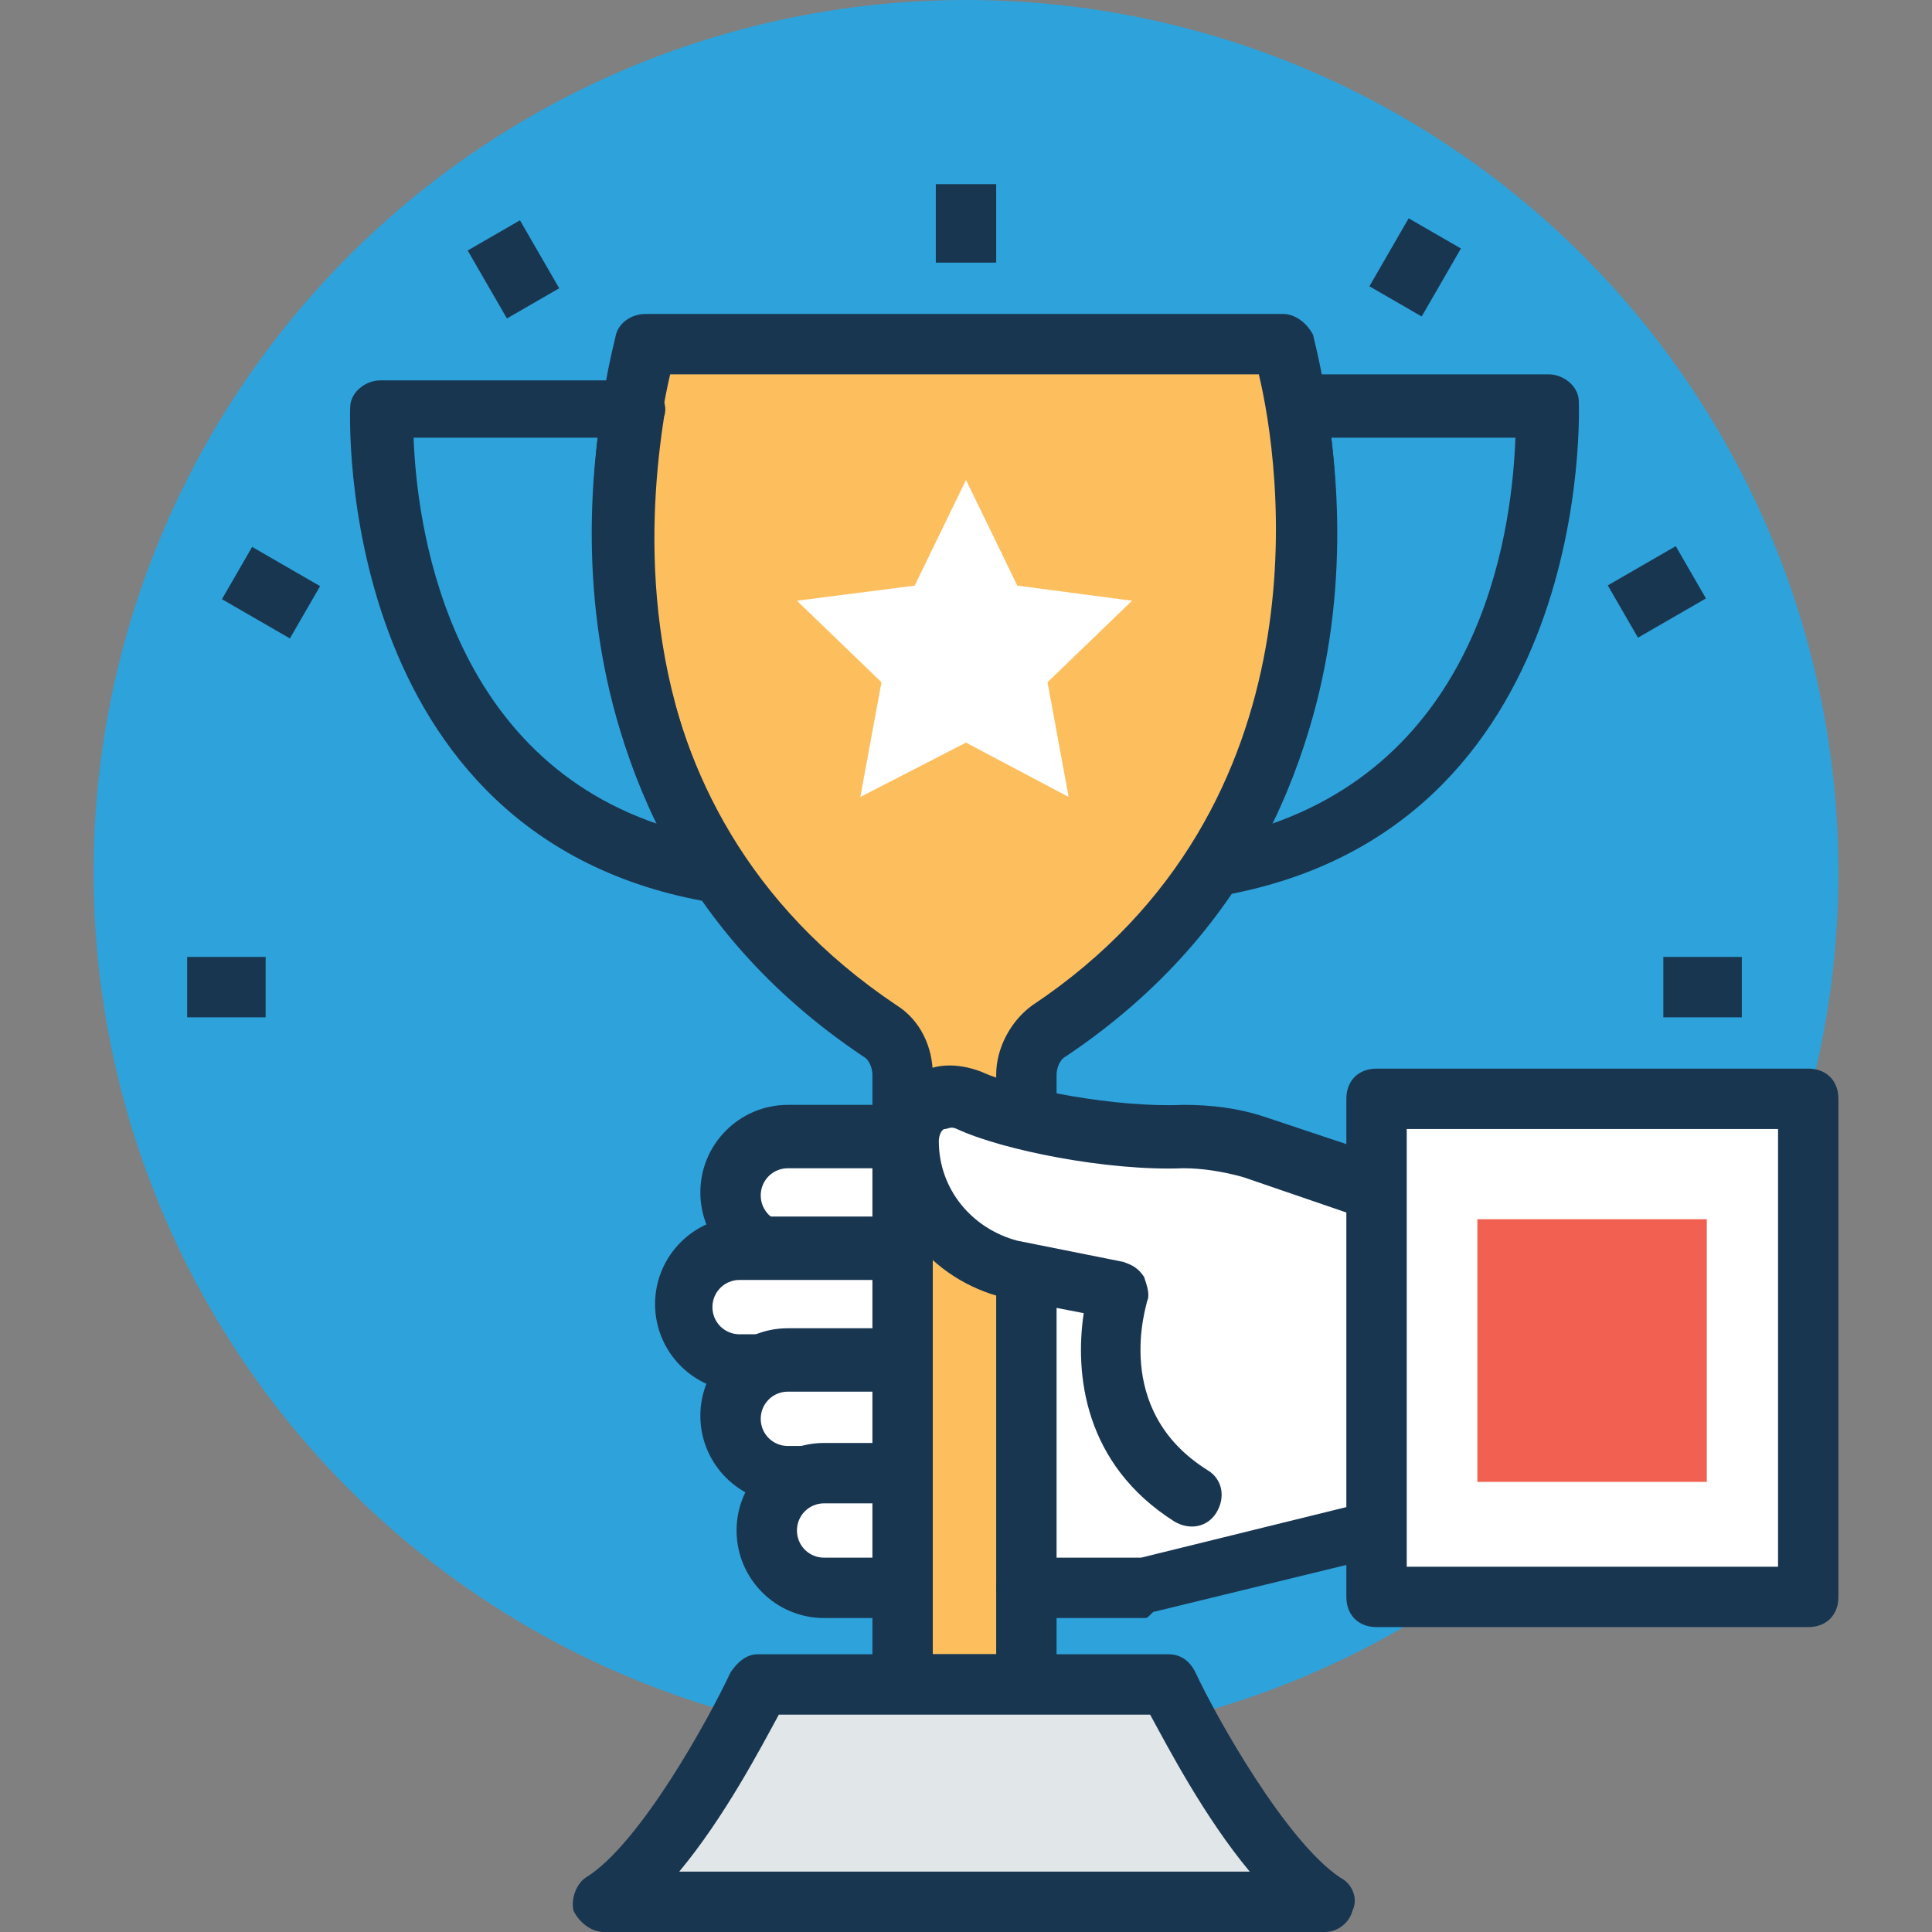
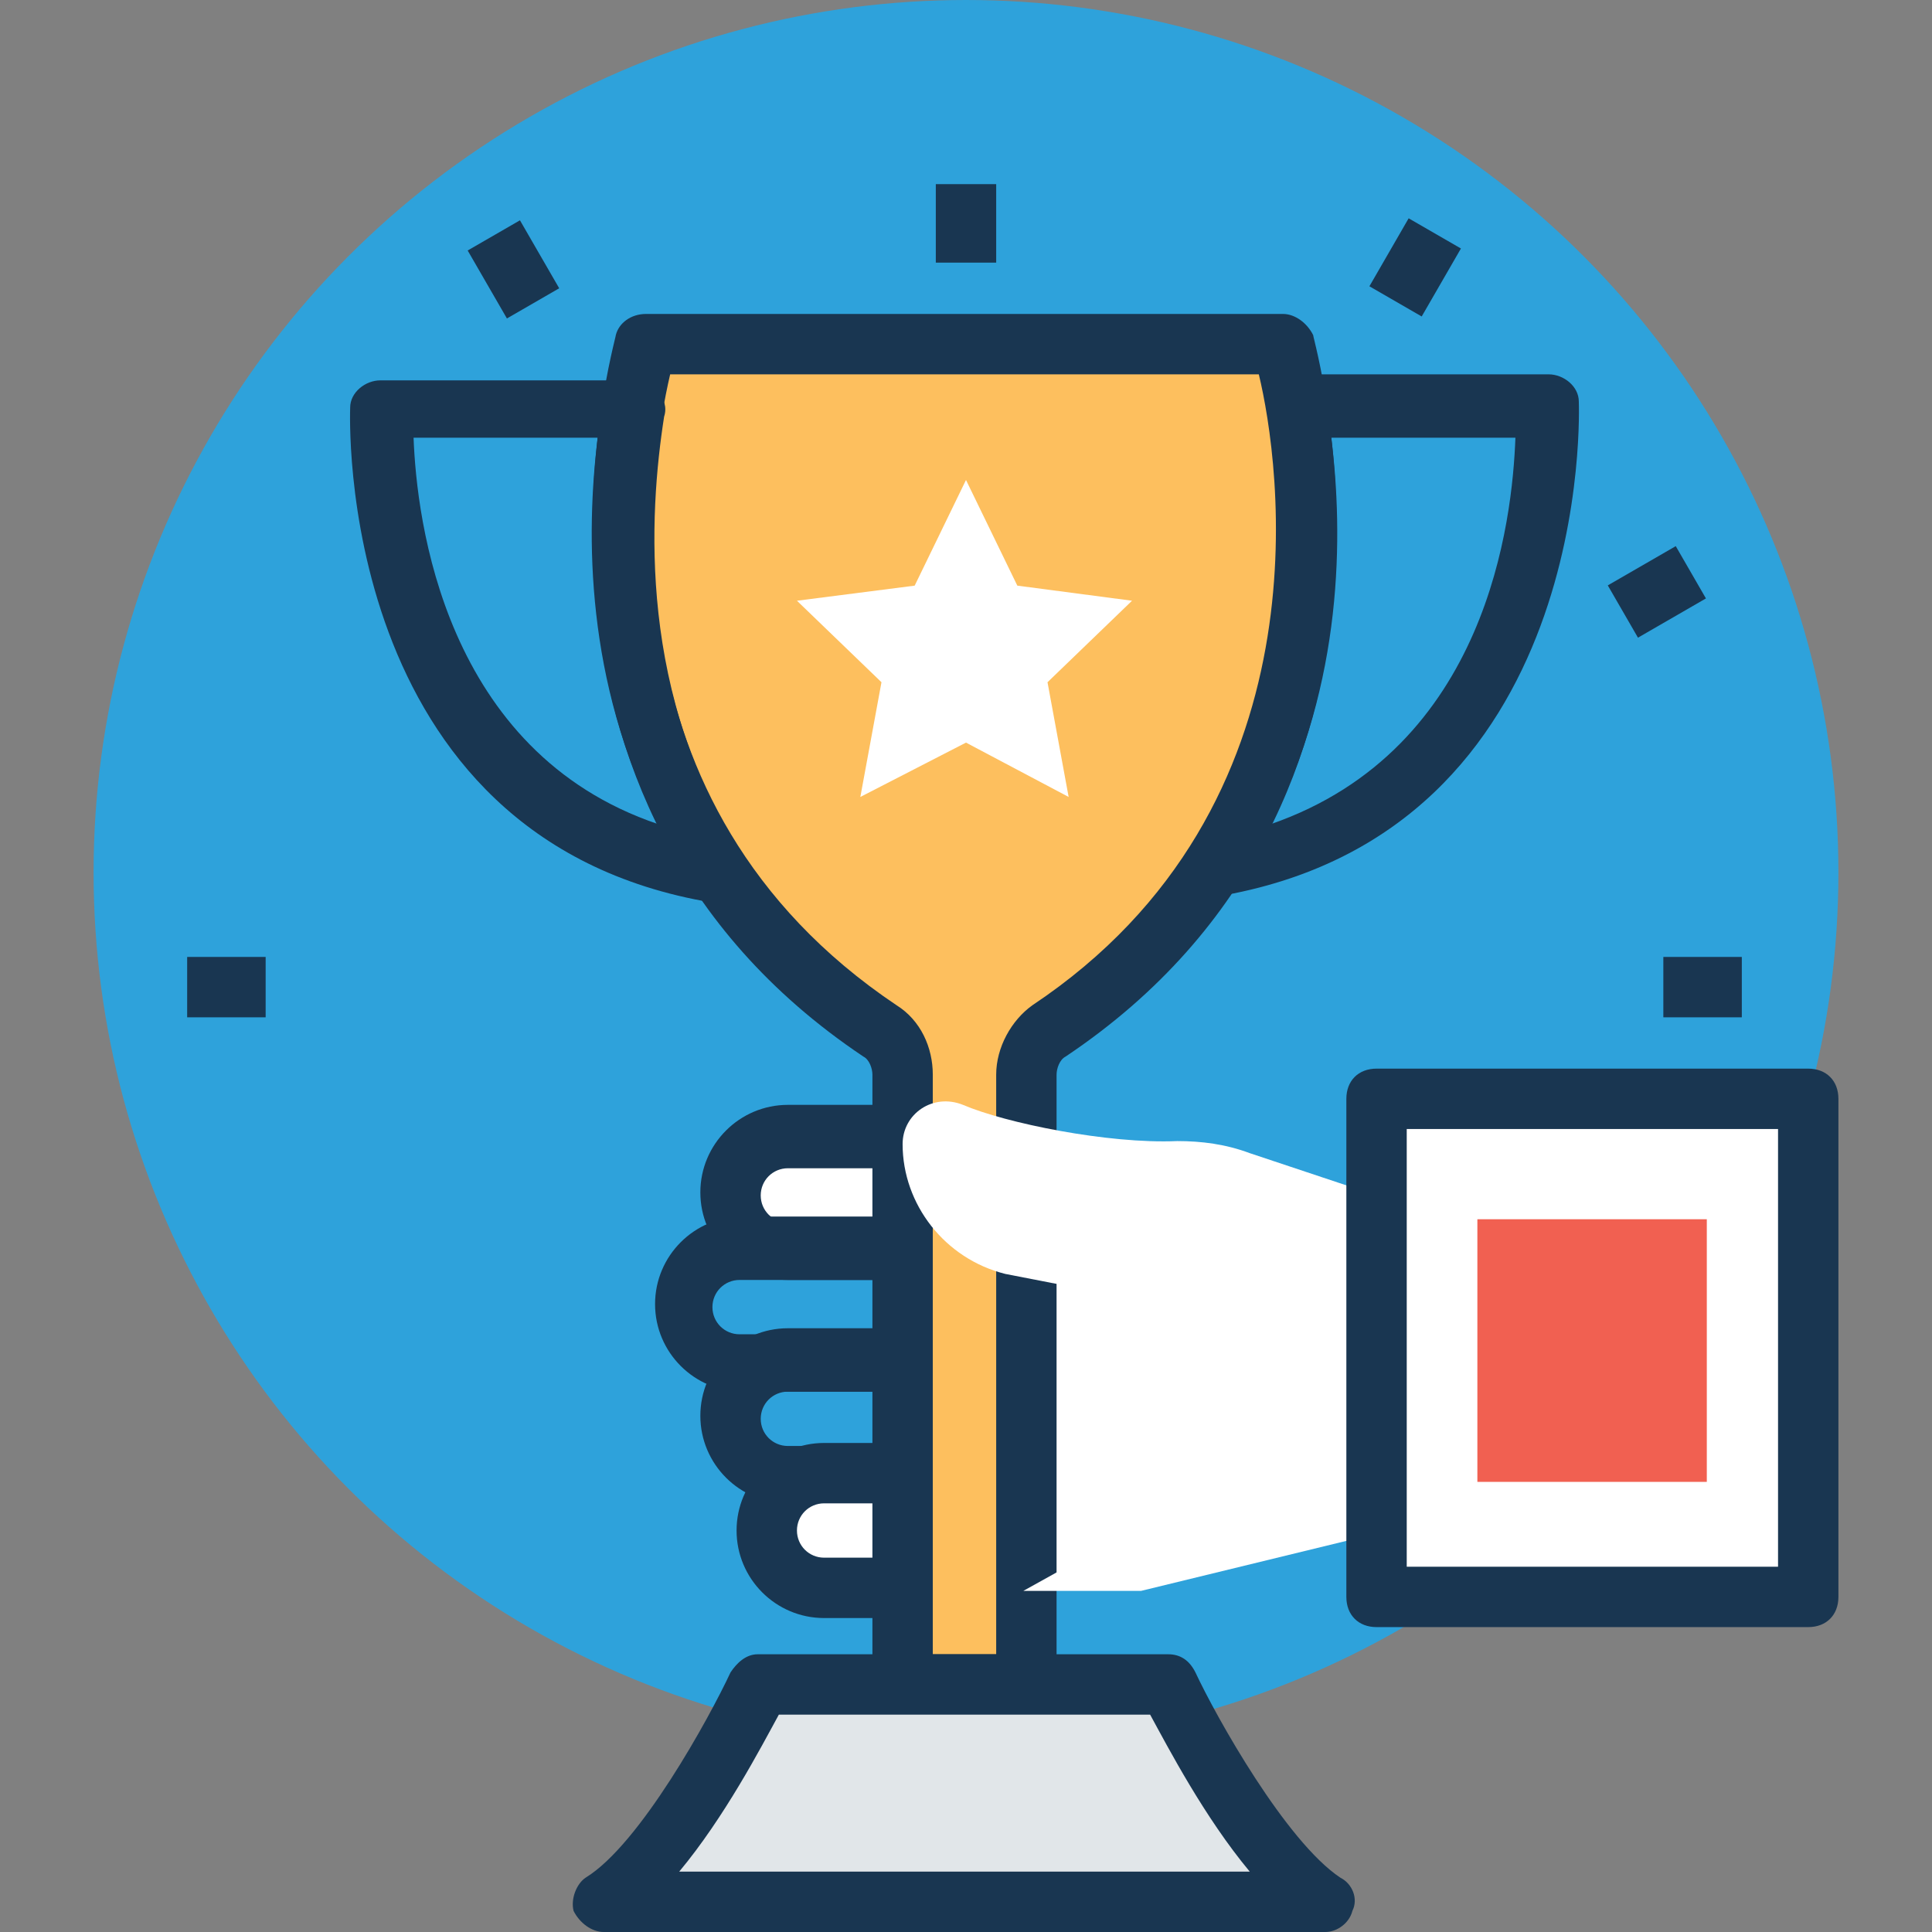
<svg xmlns="http://www.w3.org/2000/svg" version="1.1" id="Capa_1" x="0px" y="0px" viewBox="0 0 496.485 496.485" style="enable-background:new 0 0 496.485 496.485;" xml:space="preserve">
  <rect x="0" y="0" width="496.485" height="496.485" fill="#808080" stroke="none" />
  <circle style="fill:#2EA2DB;" cx="248.242" cy="224.194" r="224.194" />
  <polygon style="fill:#FFFFFF;" points="232.727,294.012 232.727,408.048 249.794,422.788 267.636,408.048 321.939,397.964   332.024,349.867 302.545,312.63 " />
  <g>
    <rect x="427.442" y="245.915" style="fill:#193651;" width="20.17" height="15.515" />
    <rect x="48.097" y="245.915" style="fill:#193651;" width="20.17" height="15.515" />
  </g>
  <rect x="415.673" y="144.293" transform="matrix(-0.866 0.5 -0.5 -0.866 870.511 70.906)" style="fill:#193651;" width="20.17" height="15.515" />
  <g>
    <rect x="353.618" y="60.996" transform="matrix(-0.5 0.866 -0.866 -0.5 605.063 -211.875)" style="fill:#193651;" width="20.17" height="15.515" />
    <rect x="240.485" y="47.321" style="fill:#193651;" width="15.515" height="20.17" />
  </g>
  <rect x="124.182" y="59.122" transform="matrix(-0.866 0.5 -0.5 -0.866 280.806 63.19)" style="fill:#193651;" width="15.515" height="20.17" />
-   <rect x="61.886" y="142.182" transform="matrix(-0.5 0.866 -0.866 -0.5 236.329 168.126)" style="fill:#193651;" width="15.515" height="20.17" />
  <path style="fill:#FFFFFF;" d="M228.848,321.164h-26.376c-7.758,0-14.739-6.206-14.739-14.739l0,0  c0-7.758,6.206-14.739,14.739-14.739h26.376c7.758,0,14.739,6.206,14.739,14.739l0,0  C243.588,314.182,236.606,321.164,228.848,321.164z" />
  <path style="fill:#193651;" d="M228.848,328.921h-26.376c-12.412,0-22.497-10.085-22.497-22.497  c0-12.412,10.085-22.497,22.497-22.497h26.376c12.412,0,22.497,10.085,22.497,22.497  C251.345,318.836,241.261,328.921,228.848,328.921z M202.473,300.218c-3.879,0-6.982,3.103-6.982,6.982  c0,3.879,3.103,6.982,6.982,6.982h26.376c3.879,0,6.982-3.103,6.982-6.982c0-3.879-3.103-6.982-6.982-6.982H202.473z" />
-   <path style="fill:#FFFFFF;" d="M228.848,349.867h-38.012c-7.758,0-14.739-6.206-14.739-14.739l0,0  c0-7.758,6.206-14.739,14.739-14.739h38.012c7.758,0,14.739,6.206,14.739,14.739l0,0  C243.588,343.661,236.606,349.867,228.848,349.867z" />
  <path style="fill:#193651;" d="M228.848,357.624h-38.012c-12.412,0-22.497-10.085-22.497-22.497  c0-12.412,10.085-22.497,22.497-22.497h38.012c12.412,0,22.497,10.085,22.497,22.497S241.261,357.624,228.848,357.624z   M190.061,328.921c-3.879,0-6.982,3.103-6.982,6.982c0,3.879,3.103,6.982,6.982,6.982h38.012c3.879,0,6.982-3.103,6.982-6.982  c0-3.879-3.103-6.982-6.982-6.982H190.061z" />
-   <path style="fill:#FFFFFF;" d="M228.848,378.57h-26.376c-7.758,0-14.739-6.206-14.739-14.739l0,0  c0-7.758,6.206-14.739,14.739-14.739h26.376c7.758,0,14.739,6.206,14.739,14.739l0,0C243.588,372.364,236.606,378.57,228.848,378.57  z" />
  <path style="fill:#193651;" d="M228.848,386.327h-26.376c-12.412,0-22.497-10.085-22.497-22.497  c0-12.412,10.085-22.497,22.497-22.497h26.376c12.412,0,22.497,10.085,22.497,22.497  C251.345,377.018,241.261,386.327,228.848,386.327z M202.473,357.624c-3.879,0-6.982,3.103-6.982,6.982s3.103,6.982,6.982,6.982  h26.376c3.879,0,6.982-3.103,6.982-6.982s-3.103-6.982-6.982-6.982H202.473z" />
  <path style="fill:#FFFFFF;" d="M228.848,408.048h-17.067c-7.758,0-14.739-6.206-14.739-14.739l0,0  c0-7.758,6.206-14.739,14.739-14.739h17.067c7.758,0,14.739,6.206,14.739,14.739l0,0  C243.588,401.067,236.606,408.048,228.848,408.048z" />
  <path style="fill:#193651;" d="M228.848,415.806h-17.067c-12.412,0-22.497-10.085-22.497-22.497  c0-12.412,10.085-22.497,22.497-22.497h17.067c12.412,0,22.497,10.085,22.497,22.497S241.261,415.806,228.848,415.806z   M211.782,386.327c-3.879,0-6.982,3.103-6.982,6.982s3.103,6.982,6.982,6.982h17.067c3.879,0,6.982-3.103,6.982-6.982  s-3.103-6.982-6.982-6.982H211.782z" />
  <path style="fill:#FDBF5E;" d="M329.697,88.436H166.012c0,0-34.133,113.261,60.509,176.097c3.879,2.327,6.206,6.982,6.206,10.861  v157.479h31.03V276.17c0-4.655,2.327-8.533,6.206-10.861C363.83,201.697,329.697,88.436,329.697,88.436z" />
  <g>
    <path style="fill:#193651;" d="M262.982,440.63h-31.03c-4.655,0-7.758-3.103-7.758-7.758V276.17c0-1.552-0.776-3.879-2.327-4.655   c-98.521-65.939-63.612-183.855-63.612-185.406c0.776-3.103,3.879-5.43,7.758-5.43h163.685c3.103,0,6.206,2.327,7.758,5.43   c0,1.552,34.909,119.467-63.612,185.406c-1.552,0.776-2.327,3.103-2.327,4.655v157.479   C270.739,437.527,267.636,440.63,262.982,440.63z M240.485,425.115H256V276.17c0-6.982,3.879-13.964,9.309-17.842   c76.8-51.2,63.612-139.636,58.182-162.133H172.218c-5.43,23.273-19.394,110.158,58.182,162.133   c6.206,3.879,9.309,10.861,9.309,17.842v148.945H240.485z" />
    <path style="fill:#193651;" d="M184.63,231.952c-0.776,0-0.776,0-1.552,0c-97.745-16.291-93.091-126.448-93.091-127.224   c0-3.879,3.879-6.982,7.758-6.982h65.164c2.327,0,4.655,0.776,6.206,3.103c1.552,1.552,2.327,3.879,1.552,6.206   c-3.879,24.824-6.982,72.145,20.945,114.036c1.552,2.327,1.552,6.206,0,8.533C190.061,230.4,187.733,231.952,184.63,231.952z    M106.279,112.485c0.776,20.945,7.758,80.679,62.836,99.297c-18.618-36.461-18.618-74.473-15.515-99.297   C153.6,112.485,106.279,112.485,106.279,112.485z" />
    <path style="fill:#193651;" d="M311.079,231.952c-2.327,0-5.43-1.552-6.206-3.879c-1.552-2.327-1.552-6.206,0-8.533   c27.927-41.891,24.824-89.212,20.945-114.036c0-2.327,0-4.655,1.552-6.206c1.552-1.552,3.879-3.103,6.206-3.103h64.388   c3.879,0,7.758,3.103,7.758,6.982c0,0.776,4.655,110.933-93.091,127.224C311.855,231.952,311.079,231.952,311.079,231.952z    M342.109,112.485c3.103,24.824,3.103,62.836-15.515,99.297c55.855-19.394,62.061-78.352,62.836-99.297   C389.43,112.485,342.109,112.485,342.109,112.485z" />
  </g>
  <path style="fill:#E1E6E9;" d="M300.218,432.873H195.491c0,0-20.945,44.218-39.564,55.855h185.406  C321.164,477.091,300.218,432.873,300.218,432.873z" />
  <path style="fill:#193651;" d="M340.558,496.485H155.152c-3.103,0-6.206-2.327-7.758-5.43c-0.776-3.103,0.776-6.982,3.103-8.533  c13.964-8.533,31.806-41.115,37.236-52.752c1.552-2.327,3.879-4.655,6.982-4.655h105.503c3.103,0,5.43,1.552,6.982,4.655  c5.43,11.636,23.273,43.442,37.236,52.752c3.103,1.552,4.655,5.43,3.103,8.533C346.764,494.158,343.661,496.485,340.558,496.485z   M174.545,480.97h146.618c-11.636-13.964-20.945-31.806-25.6-40.339h-95.418C195.491,449.164,186.182,467.006,174.545,480.97z" />
  <g>
    <polygon style="fill:#FFFFFF;" points="248.242,123.345 261.43,150.497 290.909,154.376 269.188,175.321 274.618,204.8    248.242,190.836 221.091,204.8 226.521,175.321 204.8,154.376 235.055,150.497  " />
    <path style="fill:#FFFFFF;" d="M304.873,385.552c-30.255-19.394-18.618-52.752-18.618-52.752l-27.927-5.43   c-15.515-3.879-26.376-17.842-26.376-33.358l0,0c0-7.758,7.758-13.188,15.515-10.085c10.861,4.655,37.236,10.085,55.079,9.309   c6.206,0,12.412,0.776,18.618,3.103l32.582,10.861v86.885l-60.509,14.739h-30.255" />
  </g>
-   <path style="fill:#193651;" d="M294.012,415.806h-30.255c-4.655,0-7.758-3.103-7.758-7.758s3.103-7.758,7.758-7.758h29.479  l53.527-13.188v-75.249l-27.152-9.309c-5.43-1.552-10.861-2.327-15.515-2.327c-19.394,0.776-46.545-4.655-58.182-10.085  c-1.552-0.776-2.327,0-3.103,0c-0.776,0-1.552,1.552-1.552,3.103c0,12.412,8.533,22.497,20.17,25.6l27.152,5.43  c2.327,0.776,3.879,1.552,5.43,3.879c0.776,2.327,1.552,4.655,0.776,6.206c0,0.776-9.309,27.927,15.515,43.442  c3.879,2.327,4.655,6.982,2.327,10.861s-6.982,4.655-10.861,2.327c-23.273-14.739-25.6-38.012-23.273-53.527l-20.17-3.879  c-19.394-4.655-32.582-21.721-32.582-41.115c0-6.206,3.103-12.412,8.533-15.515c5.43-3.879,11.636-3.879,17.842-1.552  c10.085,4.655,34.909,9.309,51.976,8.533c6.982,0,13.964,0.776,20.945,3.103l32.582,10.861c3.103,0.776,5.43,3.879,5.43,6.982  v86.885c0,3.879-2.327,6.982-6.206,7.758l-60.509,14.739C294.788,415.806,294.788,415.806,294.012,415.806z" />
  <rect x="353.745" y="282.376" style="fill:#FFFFFF;" width="110.933" height="128" />
  <path style="fill:#193651;" d="M464.679,418.133H353.745c-4.655,0-7.758-3.103-7.758-7.758v-128c0-4.655,3.103-7.758,7.758-7.758  h110.933c4.655,0,7.758,3.103,7.758,7.758v128C472.436,415.03,469.333,418.133,464.679,418.133z M361.503,402.618h95.418V290.133  h-95.418V402.618z" />
  <rect x="379.656" y="313.321" style="fill:#F16051;" width="58.958" height="67.491" />
  <g>
</g>
  <g>
</g>
  <g>
</g>
  <g>
</g>
  <g>
</g>
  <g>
</g>
  <g>
</g>
  <g>
</g>
  <g>
</g>
  <g>
</g>
  <g>
</g>
  <g>
</g>
  <g>
</g>
  <g>
</g>
  <g>
</g>
</svg>